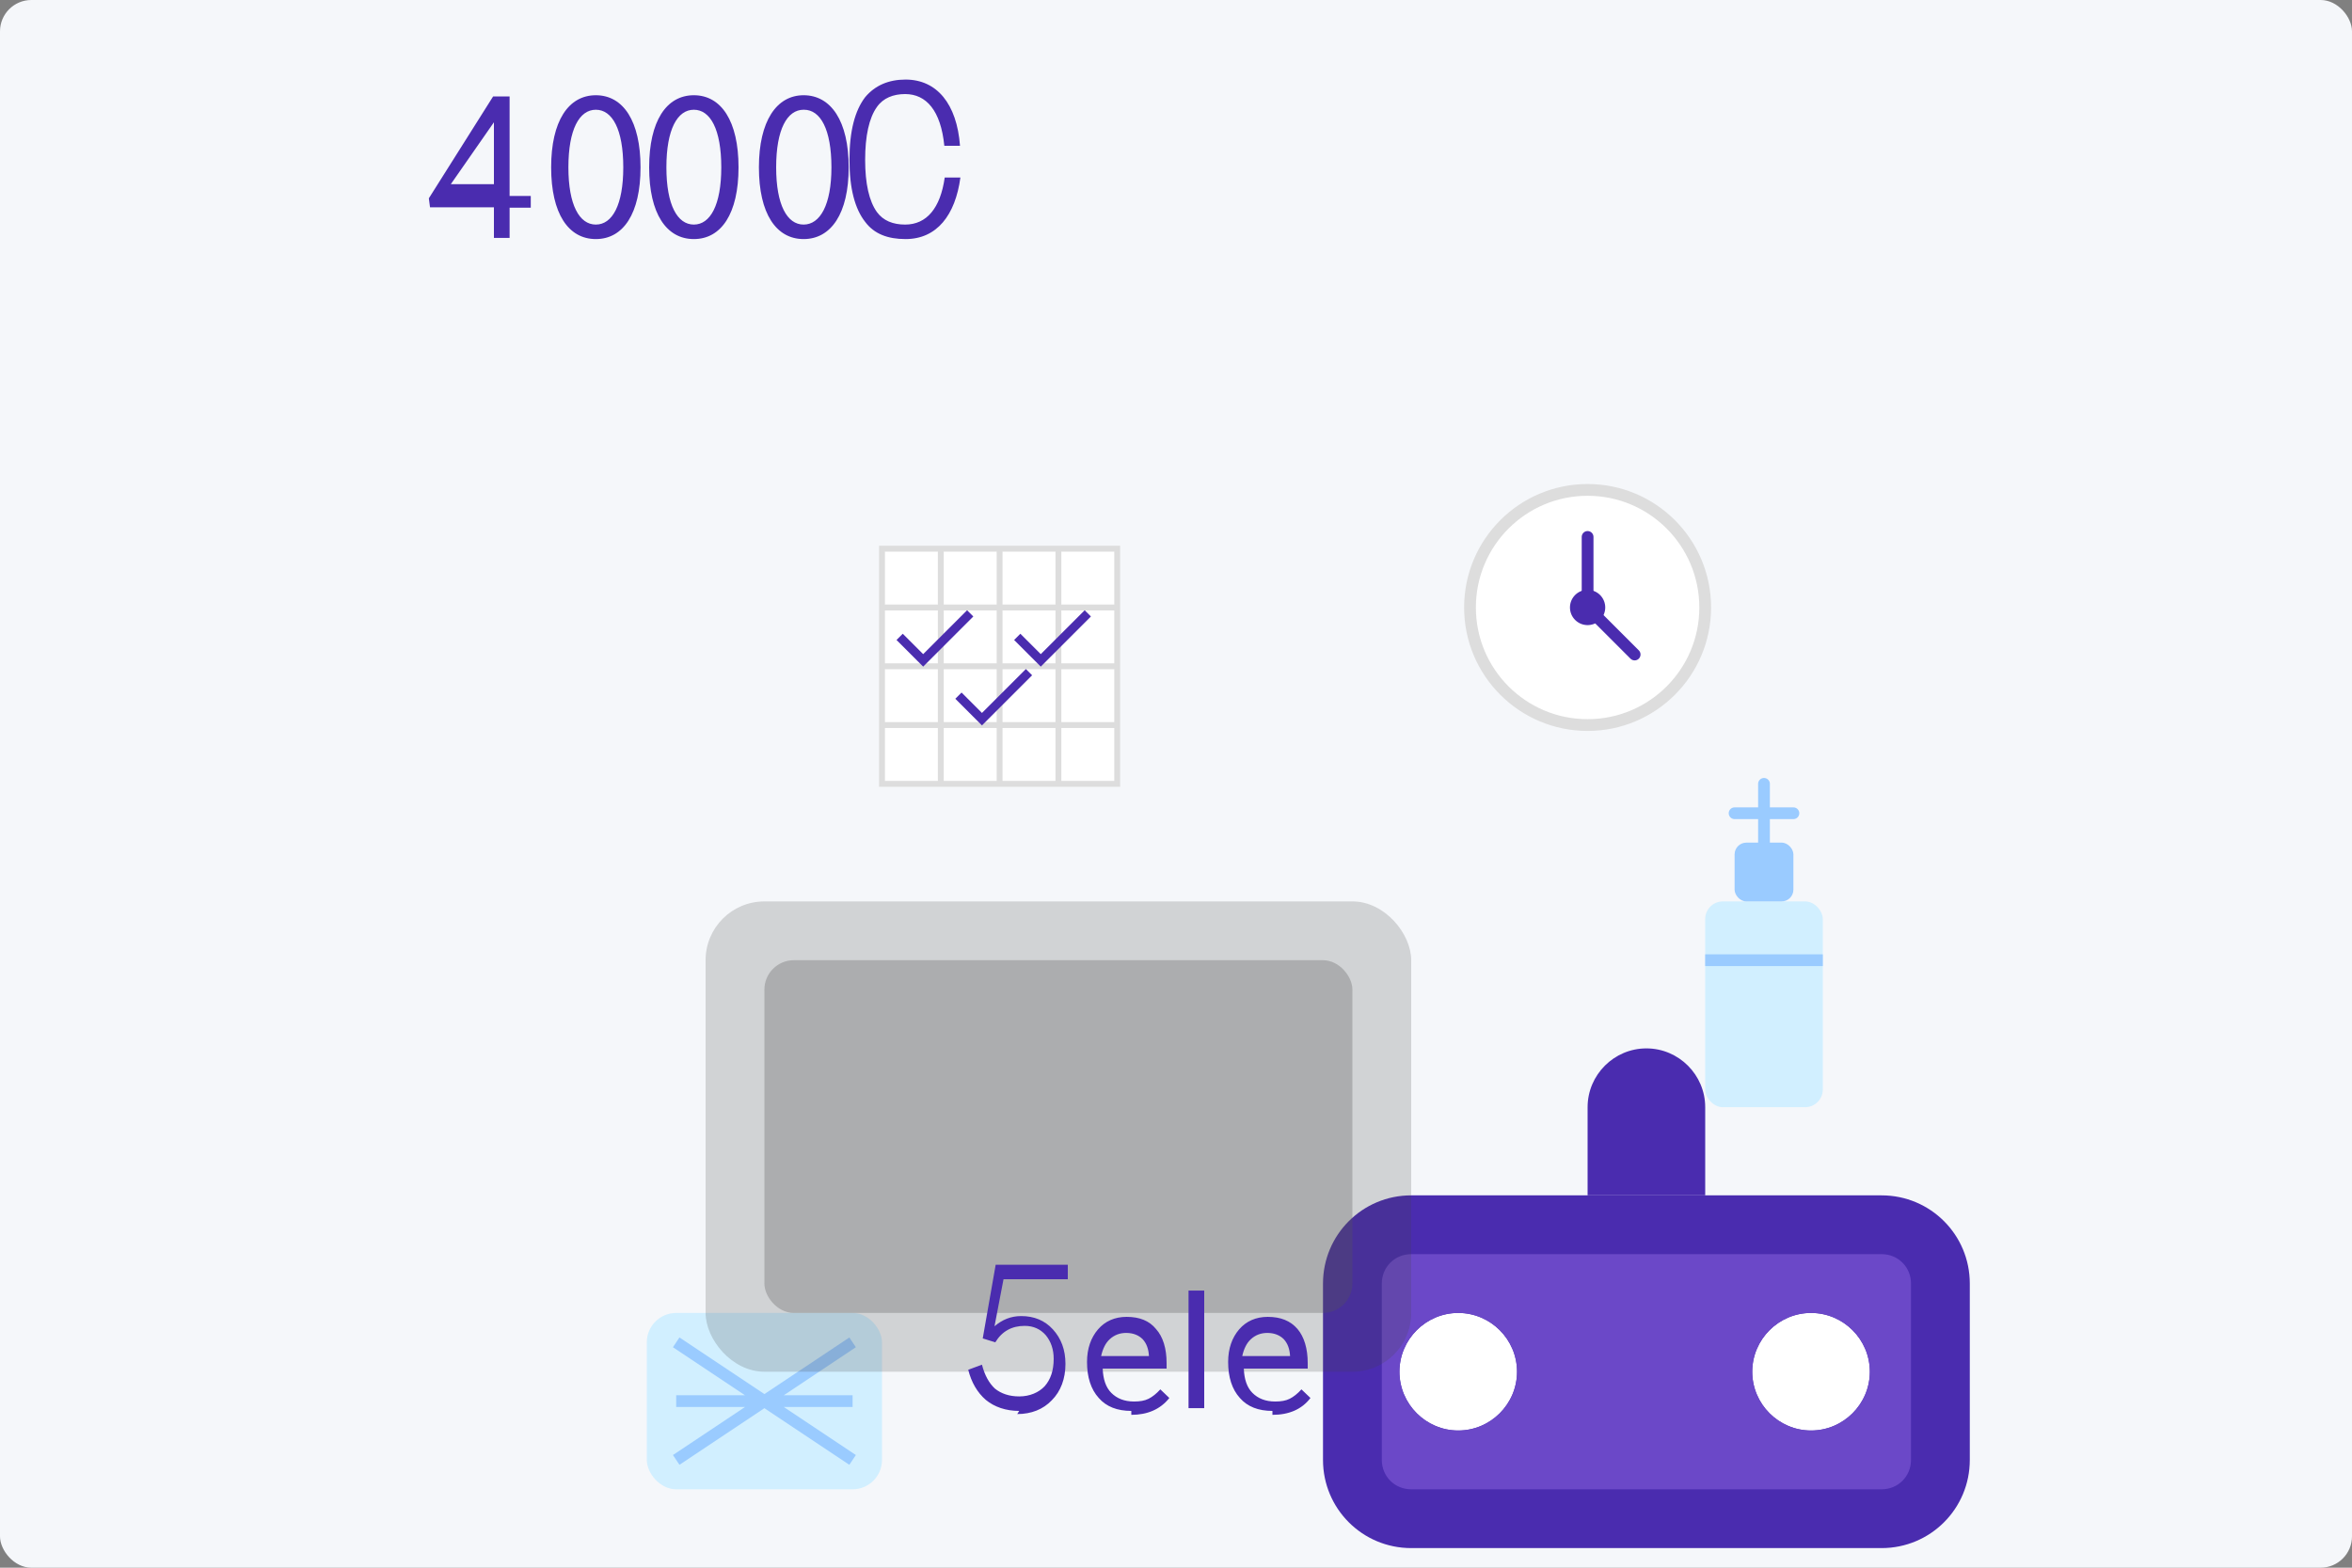
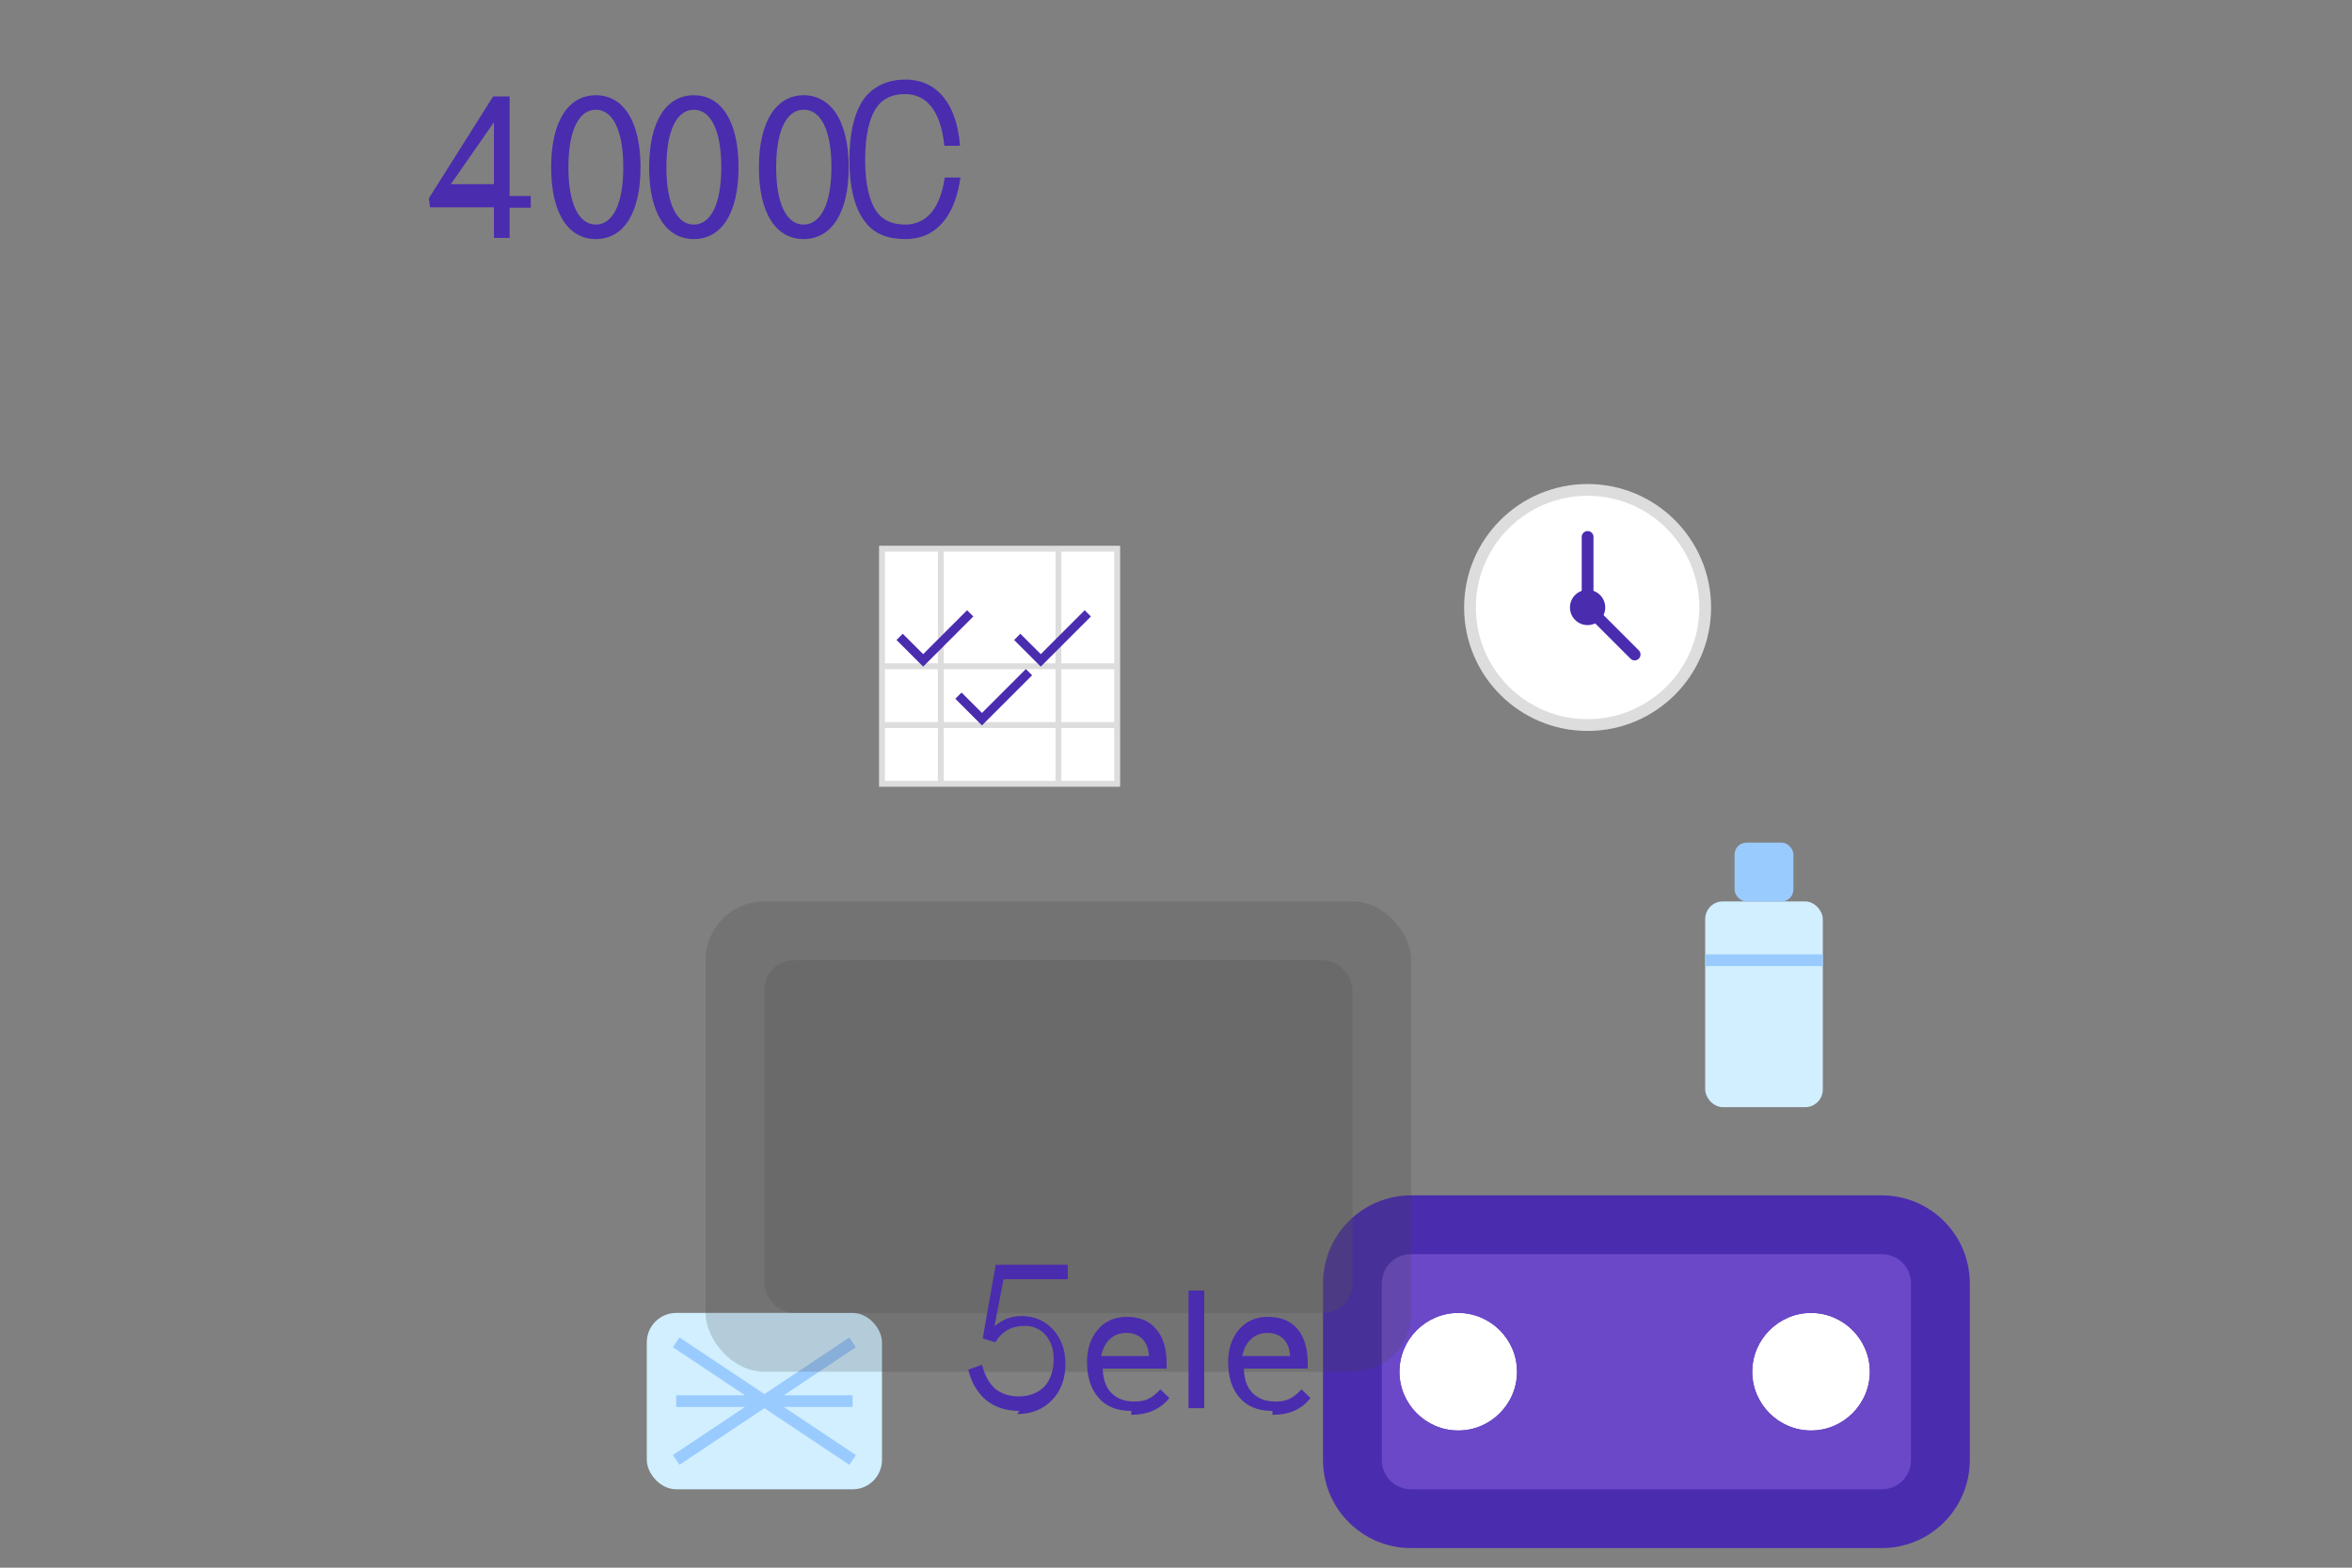
<svg xmlns="http://www.w3.org/2000/svg" width="600" height="400" viewBox="0 0 600 400">
  <rect x="0" y="0" width="600" height="400" fill="#808080" stroke="none" />
-   <rect width="600" height="400" fill="#f5f7fa" rx="8" ry="8" />
  <g transform="translate(300, 200) scale(1.5)">
    <path d="M120 70H40c-8.3 0-15 6.7-15 15v30c0 8.3 6.7 15 15 15h80c8.3 0 15-6.7 15-15V85c0-8.3-6.7-15-15-15z" fill="#4a2caf" />
    <path d="M58 100c0 5.5-4.5 10-10 10s-10-4.5-10-10 4.5-10 10-10 10 4.5 10 10zm60 0c0 5.5-4.5 10-10 10s-10-4.5-10-10 4.5-10 10-10 10 4.5 10 10z" fill="#fff" />
    <path d="M120 80H40c-2.8 0-5 2.2-5 5v30c0 2.8 2.2 5 5 5h80c2.8 0 5-2.2 5-5V85c0-2.8-2.2-5-5-5zm-72 30c-5.5 0-10-4.5-10-10s4.5-10 10-10 10 4.5 10 10-4.5 10-10 10zm60 0c-5.5 0-10-4.5-10-10s4.5-10 10-10 10 4.5 10 10-4.5 10-10 10z" fill="#6b48c8" />
-     <path d="M90 70V55c0-5.5-4.5-10-10-10s-10 4.5-10 10v15h20z" fill="#4a2caf" />
    <rect x="-90" y="90" width="40" height="30" fill="#d1efff" rx="5" ry="5" />
    <path d="M-85 95l30 20M-85 105l30 0M-85 115l30-20" stroke="#9acbff" stroke-width="2" />
    <rect x="-80" y="20" width="120" height="80" fill="#444" rx="10" ry="10" opacity="0.2" />
    <rect x="-70" y="30" width="100" height="60" fill="#555" rx="5" ry="5" opacity="0.3" />
    <rect x="90" y="20" width="20" height="35" fill="#d1efff" rx="3" ry="3" />
    <path d="M90 30h20" stroke="#9acbff" stroke-width="2" />
    <rect x="95" y="10" width="10" height="10" fill="#9acbff" rx="2" ry="2" />
-     <path d="M100 10V0M95 5h10" stroke="#9acbff" stroke-width="2" stroke-linecap="round" />
    <g transform="translate(-50, -40)">
      <rect x="0" y="0" width="40" height="40" fill="#fff" stroke="#ddd" />
-       <line x1="0" y1="10" x2="40" y2="10" stroke="#ddd" />
      <line x1="10" y1="0" x2="10" y2="40" stroke="#ddd" />
-       <line x1="20" y1="0" x2="20" y2="40" stroke="#ddd" />
      <line x1="30" y1="0" x2="30" y2="40" stroke="#ddd" />
      <line x1="0" y1="20" x2="40" y2="20" stroke="#ddd" />
      <line x1="0" y1="30" x2="40" y2="30" stroke="#ddd" />
      <path d="M3 15l4 4l8-8" stroke="#4a2caf" stroke-width="1.5" fill="none" />
      <path d="M13 25l4 4l8-8" stroke="#4a2caf" stroke-width="1.5" fill="none" />
      <path d="M23 15l4 4l8-8" stroke="#4a2caf" stroke-width="1.5" fill="none" />
    </g>
    <circle cx="70" cy="-30" r="20" fill="#fff" stroke="#ddd" stroke-width="2" />
    <path d="M70-30l0-12M70-30l8 8" stroke="#4a2caf" stroke-width="2" stroke-linecap="round" />
    <circle cx="70" cy="-30" r="3" fill="#4a2caf" />
  </g>
  <path d="M130 50h5.4v3h-5.4v7.7h-4v-7.8h-16.3l-.3-2.3 16.4-26h4.2v25.4zm-4-3V31.2l-11 15.8h11zM152 61c-7 0-11.4-6.5-11.4-18.3 0-11.8 4.4-18.4 11.4-18.4 7 0 11.4 6.6 11.4 18.4S159 61 152 61zm0-33c-4.2 0-7 5-7 14.7 0 9.6 2.8 14.6 7 14.6s7-5 7-14.6c0-9.7-2.8-14.7-7-14.7zM177 61c-7 0-11.4-6.5-11.4-18.3 0-11.8 4.4-18.4 11.4-18.4 7 0 11.4 6.6 11.4 18.4S184 61 177 61zm0-33c-4.2 0-7 5-7 14.7 0 9.6 2.8 14.6 7 14.6s7-5 7-14.6c0-9.7-2.8-14.7-7-14.7zM205 61c-7 0-11.4-6.5-11.4-18.3 0-11.8 4.5-18.4 11.4-18.4 7 0 11.5 6.6 11.5 18.4S212 61 205 61zm0-33c-4.2 0-7 5-7 14.7 0 9.6 2.8 14.6 7 14.6s7.1-5 7.1-14.6c0-9.7-2.8-14.7-7-14.7zM231 61c-4.5 0-8-1.3-10.3-4.4-2.6-3.3-4-8.5-4-15.8 0-7.4 1.4-12.6 4-16 2.5-3 6-4.5 10.3-4.5 8 0 13.1 6.2 13.9 16.9h-4c-.9-9-4.6-13.2-10-13.2-3 0-5.6 1-7.2 3.3-2 2.8-3 7.4-3 13.5 0 6 1 10.5 3 13.3 1.6 2.2 4.1 3.2 7.2 3.2 5.5 0 9-4.2 10.1-12h4c-1.3 9.6-6 15.7-14 15.7z" fill="#4a2caf" />
  <path d="M260 360c-3.4 0-6.3-1-8.5-2.8-2.2-1.9-3.7-4.5-4.5-7.7l3.5-1.3c.7 2.7 1.8 4.7 3.3 6.1 1.6 1.3 3.7 2 6.2 2 2.7 0 5-1 6.5-2.6 1.5-1.7 2.3-4 2.3-7 0-2.4-.7-4.4-2-6-1.4-1.6-3.2-2.4-5.4-2.4-3.3 0-5.8 1.4-7.5 4.2l-3.2-1 3.3-18.8h18.4v3.7H256l-2.3 12c2-1.7 4.2-2.6 6.8-2.6 3.3 0 6 1.1 8.1 3.4 2.1 2.3 3.2 5.2 3.2 8.8 0 3.8-1.2 7-3.5 9.3-2.2 2.3-5.2 3.5-8.8 3.5zm28.6 0c-3.6 0-6.4-1.1-8.3-3.3-2-2.2-3-5.3-3-9.2 0-3.4 1-6.2 2.8-8.3 1.8-2.1 4.3-3.2 7.3-3.2 3.3 0 5.8 1 7.5 3.1 1.8 2 2.7 5 2.7 8.7v1.4h-16.3c.1 2.7.8 4.8 2.2 6.2 1.4 1.4 3.3 2.2 5.8 2.2 1.5 0 2.7-.2 3.7-.7 1-.5 2-1.3 3-2.4l2.3 2.2c-2.3 2.9-5.6 4.3-9.7 4.3zm-7.7-14h12.2c-.1-1.8-.6-3.2-1.6-4.3-1-1-2.4-1.6-4.2-1.6-1.6 0-3 .5-4.2 1.6-1.1 1-1.8 2.5-2.2 4.3zm26.3 13.3h-4v-30h4v30zm17.4.7c-3.6 0-6.4-1.1-8.3-3.3-2-2.2-3-5.3-3-9.2 0-3.4 1-6.2 2.8-8.3 1.8-2.1 4.3-3.2 7.3-3.2 3.3 0 5.8 1 7.6 3.1 1.7 2 2.6 5 2.6 8.7v1.4h-16.3c.1 2.7.8 4.8 2.2 6.2 1.4 1.4 3.3 2.2 5.8 2.2 1.5 0 2.7-.2 3.7-.7 1-.5 2-1.3 3-2.4l2.3 2.2c-2.2 2.9-5.5 4.3-9.7 4.3zm-7.7-14h12.2c-.1-1.8-.6-3.2-1.6-4.3-1-1-2.4-1.6-4.2-1.6-1.6 0-3 .5-4.2 1.6-1.1 1-1.8 2.5-2.2 4.3z" fill="#4a2caf" />
</svg>